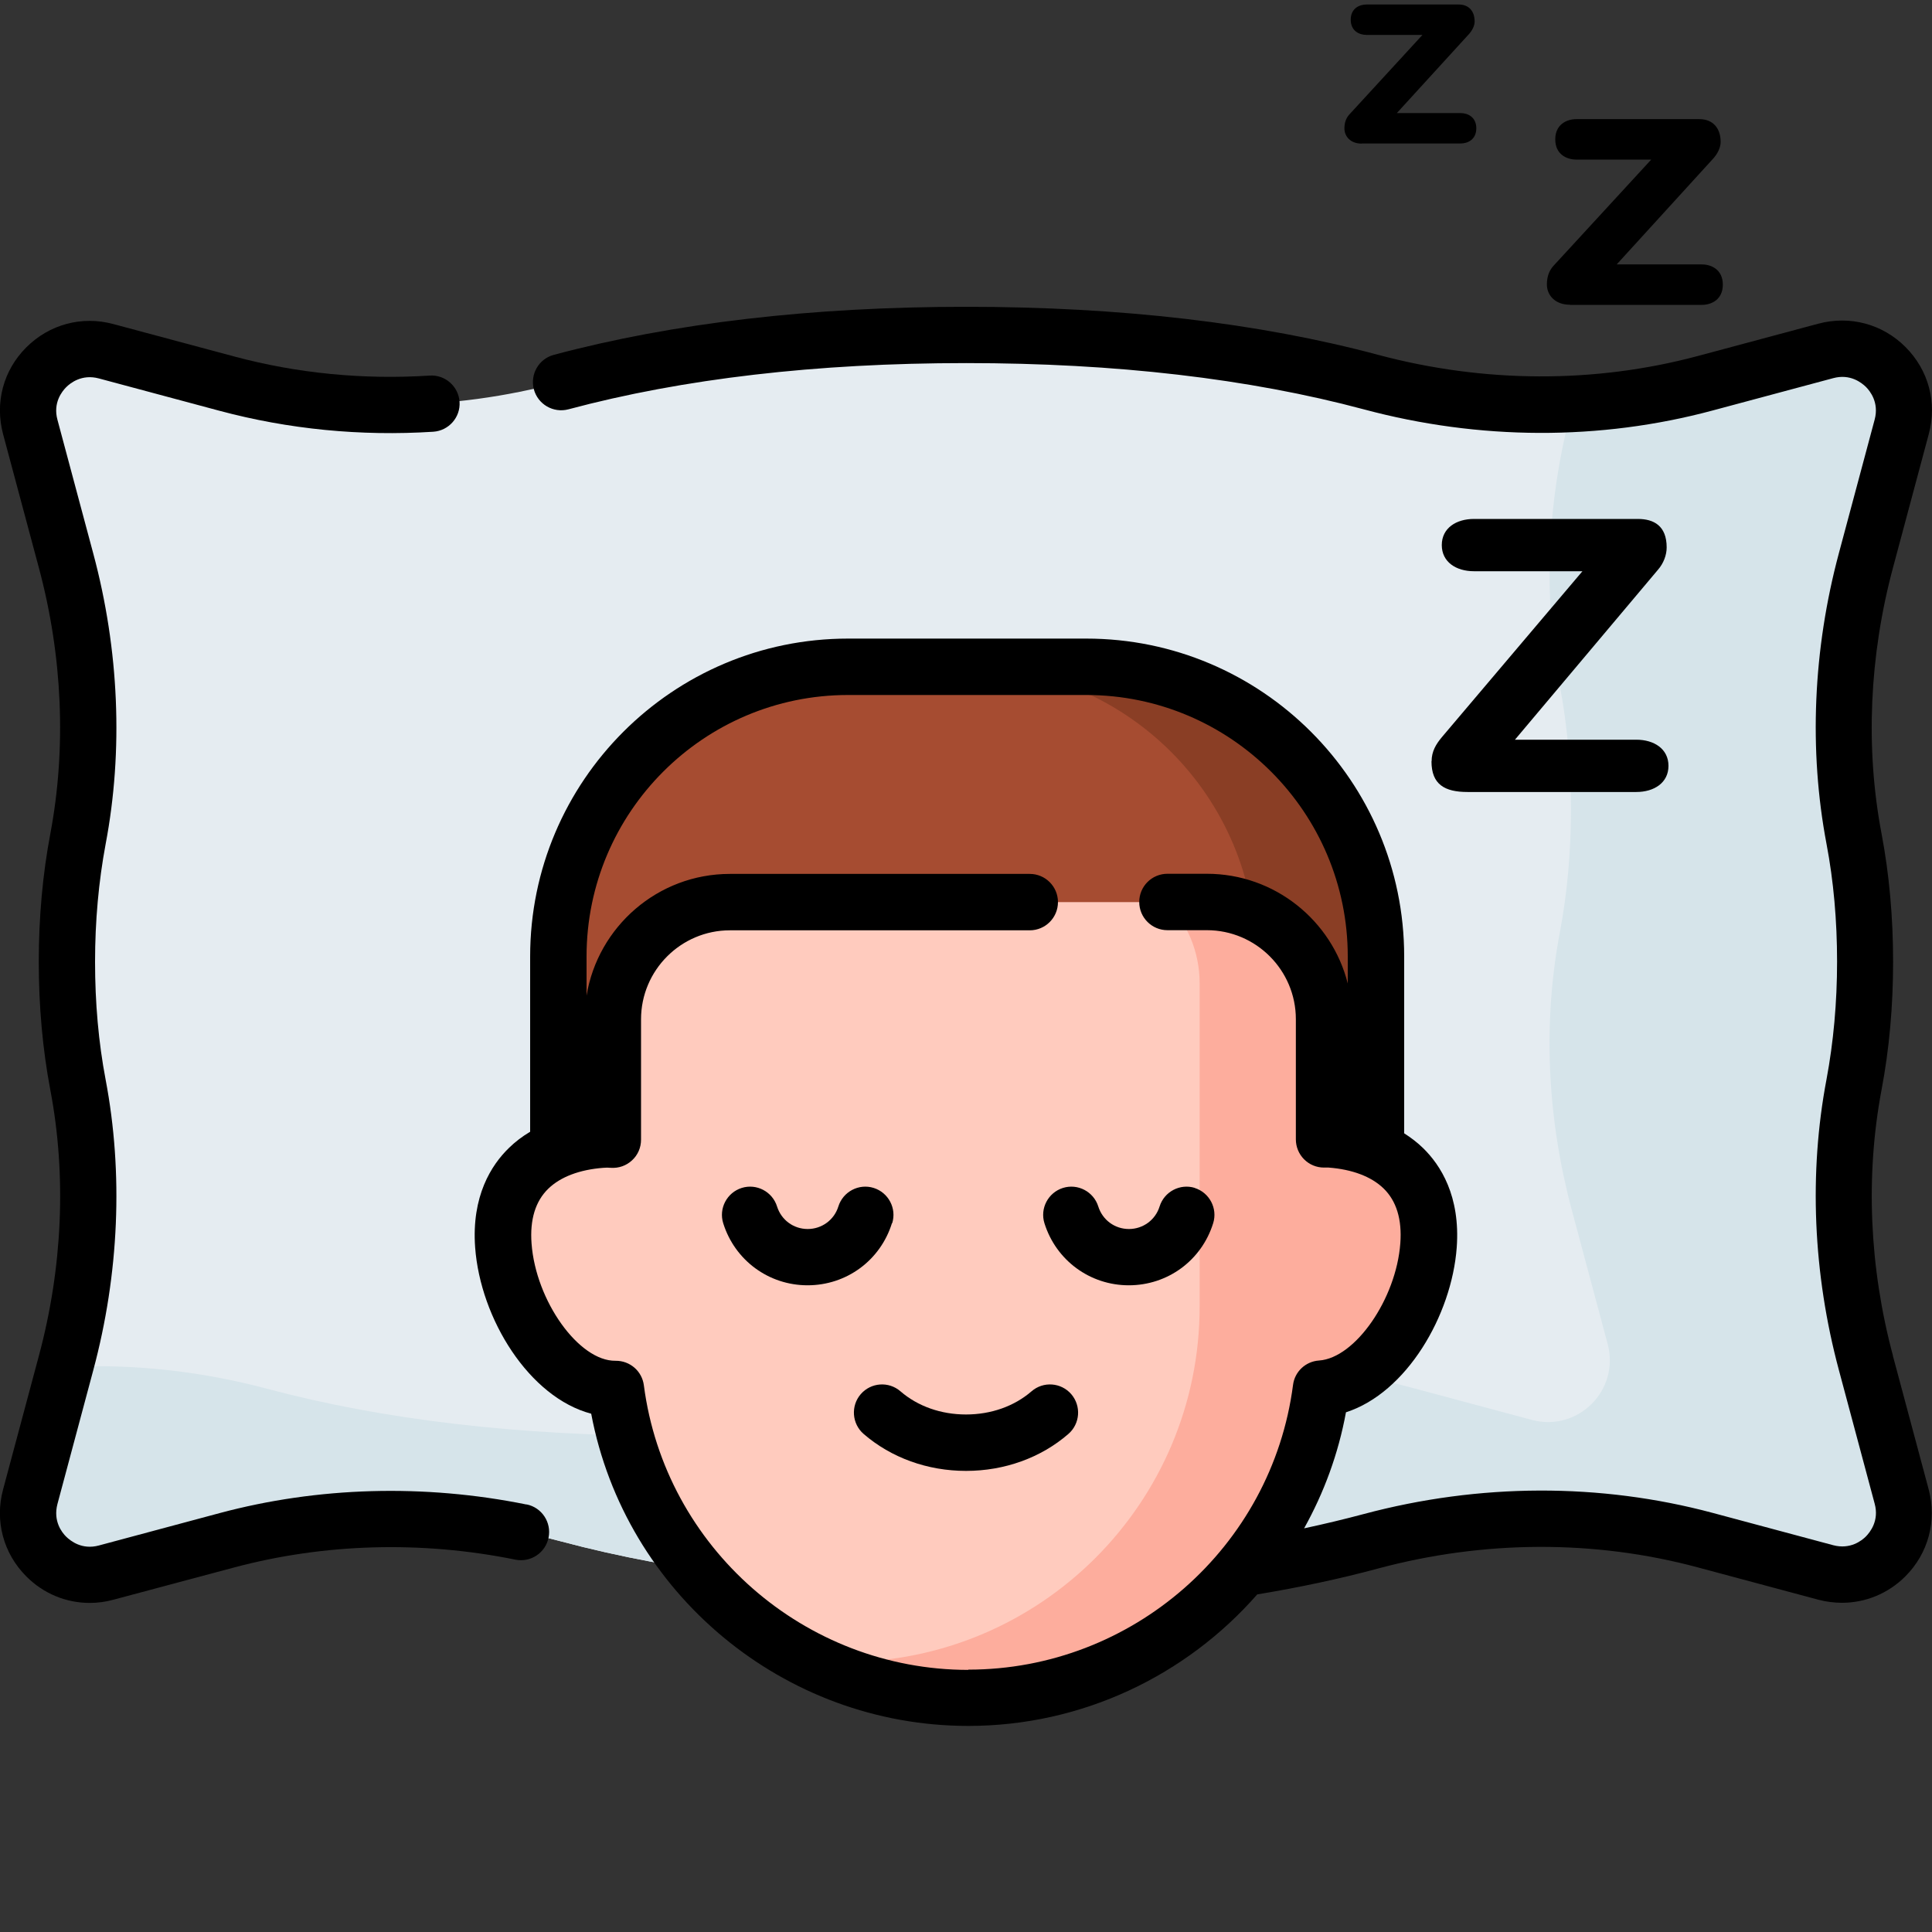
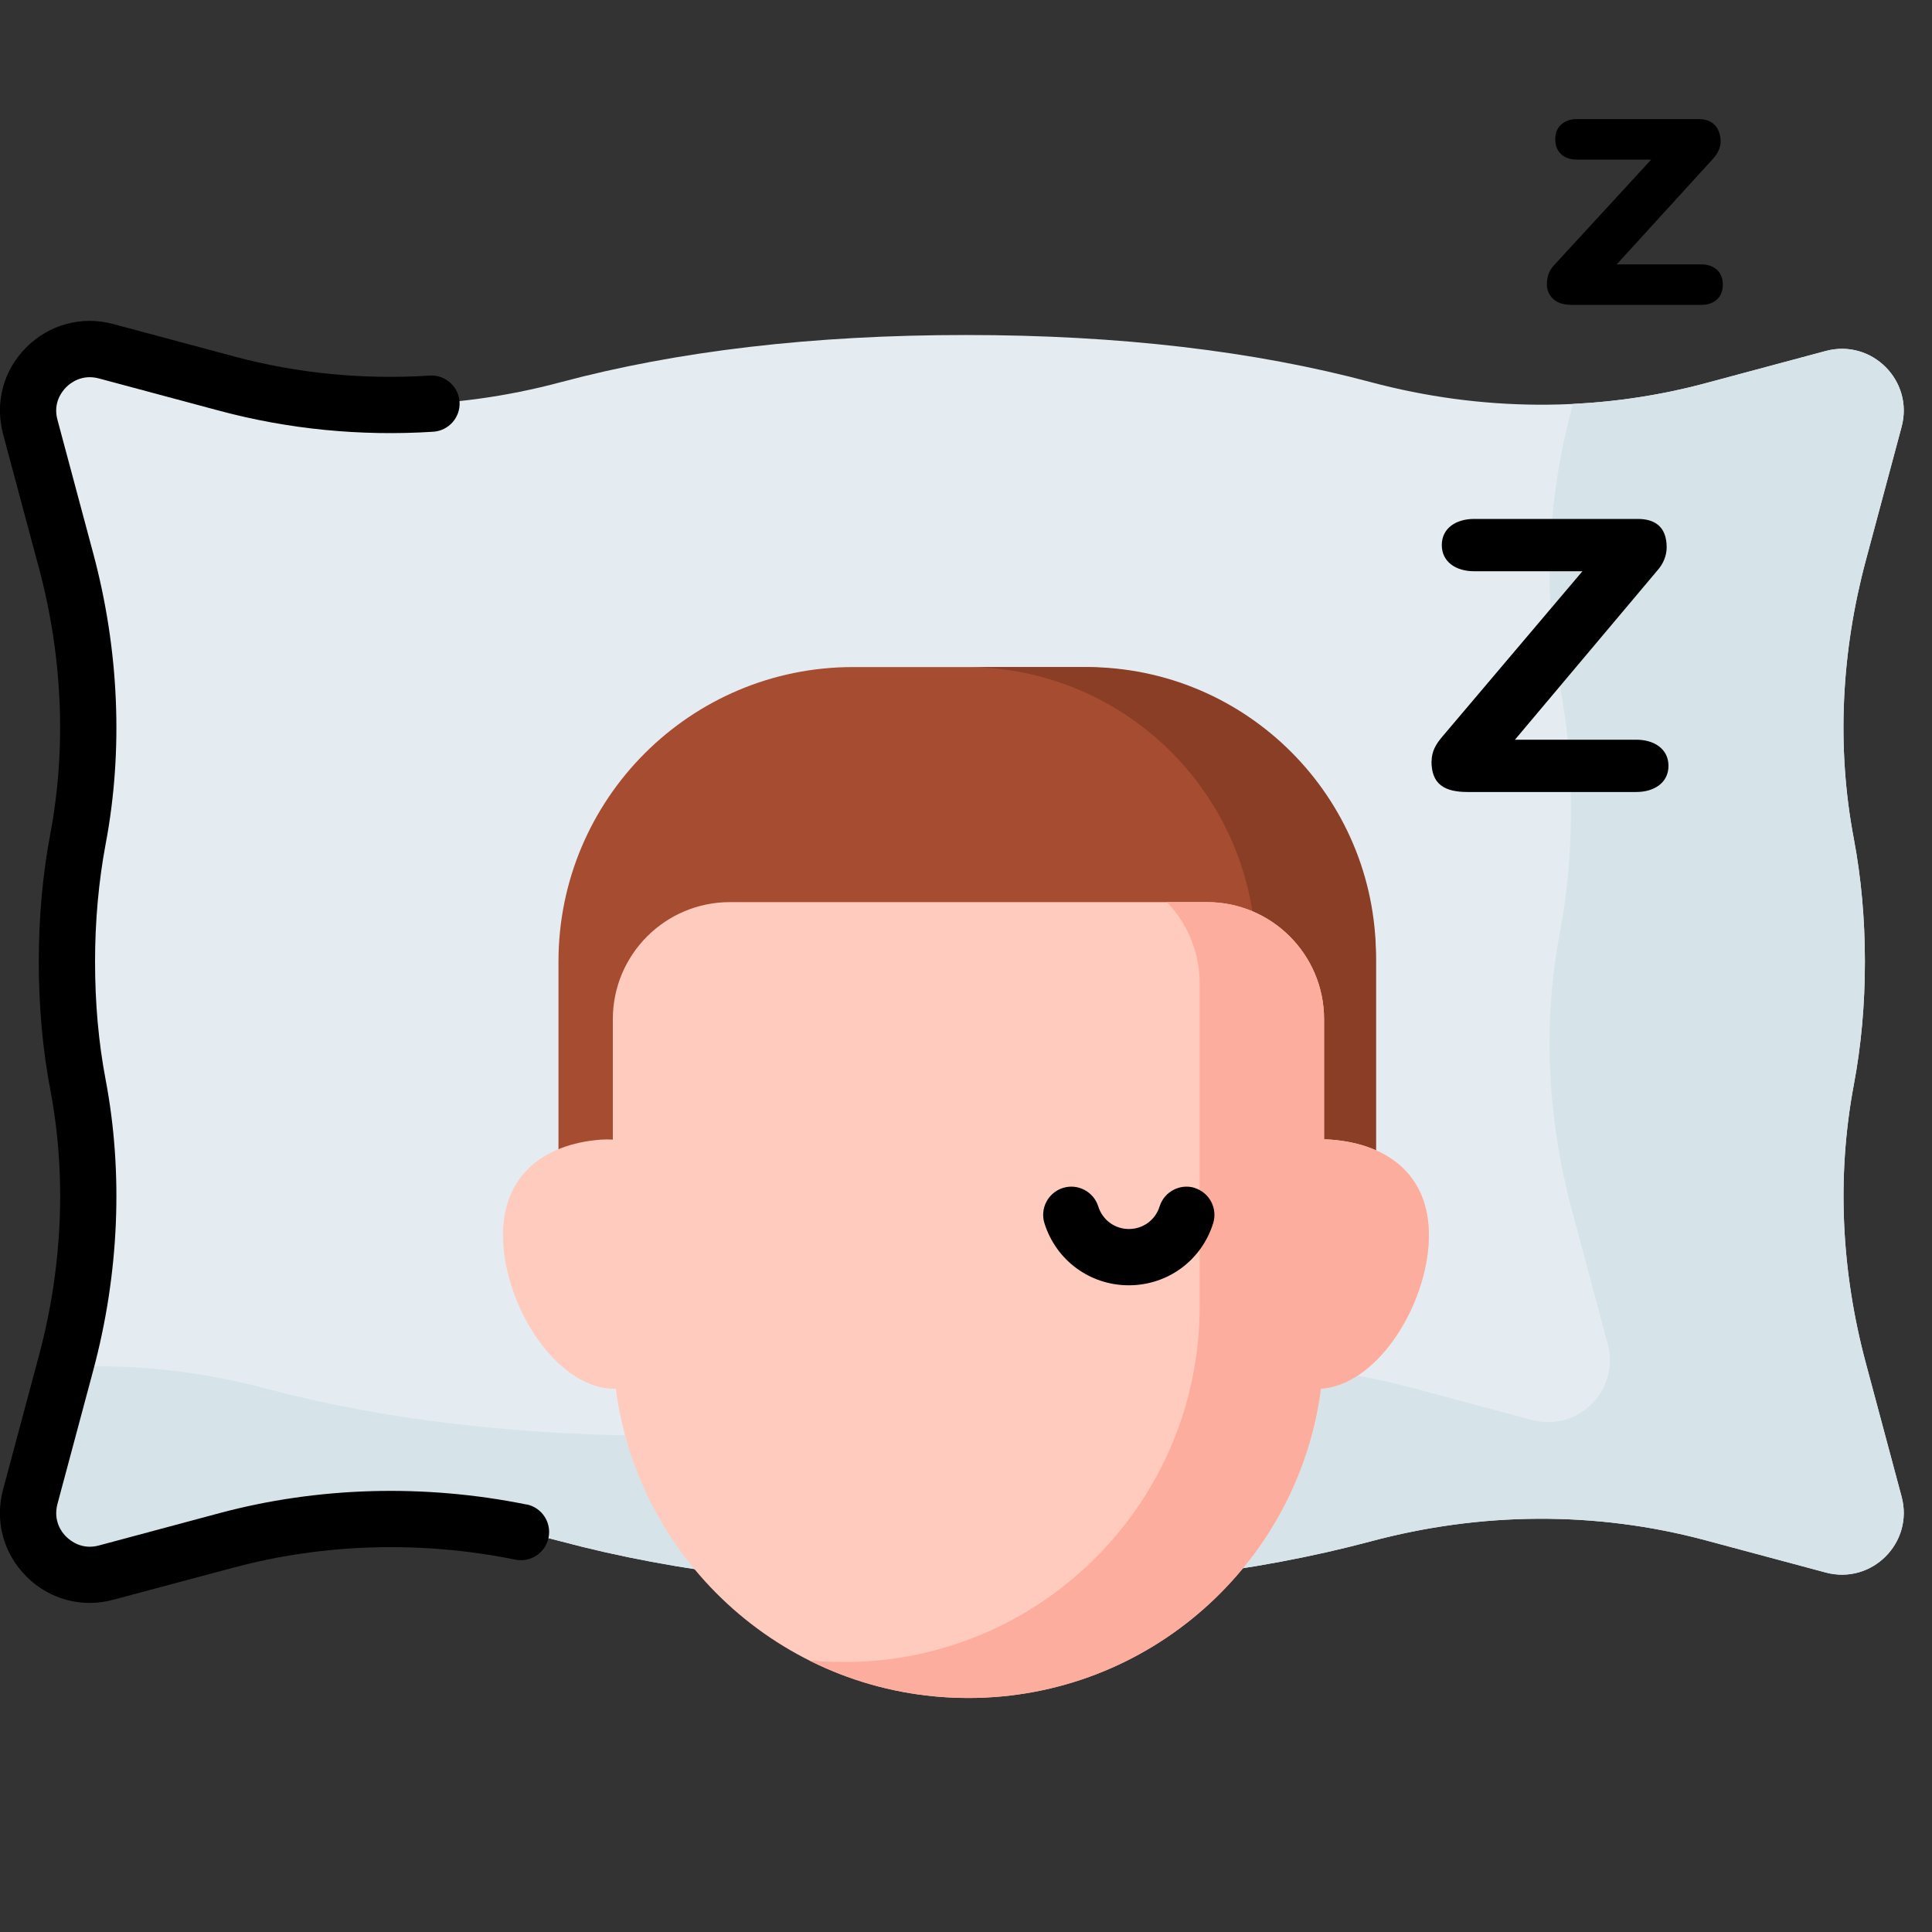
<svg xmlns="http://www.w3.org/2000/svg" id="Layer_2" viewBox="0 0 150 150">
  <rect x="0" y="0" width="150" height="150" fill="#333333" stroke="none" />
  <defs>
    <style>.cls-1{clip-path:url(#clippath);}.cls-2{fill:none;}.cls-2,.cls-3,.cls-4,.cls-5,.cls-6,.cls-7,.cls-8,.cls-9{stroke-width:0px;}.cls-4{fill:#8a3e25;}.cls-5{fill:#d6e4ea;}.cls-6{fill:#a64c31;}.cls-7{fill:#e5ecf1;}.cls-8{fill:#fdad9d;}.cls-9{fill:#ffcbbe;}</style>
    <clipPath id="clippath">
      <rect class="cls-2" width="150" height="134.38" />
    </clipPath>
  </defs>
  <g id="Layer_1-2">
    <path class="cls-7" d="m144.86,105.82c-1.89-7.05-2.28-14.43-.93-21.6.57-3.02.86-6.21.86-9.55s-.29-6.53-.86-9.55c-1.36-7.16-.96-14.55.93-21.6l2.78-10.38c.96-3.58-2.32-6.85-5.89-5.89l-9.36,2.51c-8.51,2.28-17.45,2.18-25.96-.09-9.01-2.41-19.52-3.66-31.44-3.66s-22.42,1.25-31.44,3.66c-8.51,2.28-17.45,2.38-25.96.09l-9.36-2.51c-3.58-.96-6.85,2.32-5.89,5.89l2.78,10.38c1.89,7.05,2.29,14.43.93,21.6-.57,3.03-.86,6.21-.86,9.55s.29,6.53.86,9.55c1.36,7.16.96,14.55-.93,21.6l-2.78,10.38c-.96,3.58,2.32,6.85,5.89,5.89l9.36-2.51c8.51-2.28,17.45-2.18,25.96.09,9.02,2.41,19.52,3.66,31.44,3.66s22.43-1.25,31.44-3.66c8.51-2.28,17.45-2.37,25.96-.09l9.36,2.51c3.58.96,6.85-2.32,5.89-5.89l-2.78-10.38Z" />
    <path class="cls-5" d="m144.86,105.82c-1.89-7.05-2.28-14.43-.93-21.6.57-3.02.86-6.21.86-9.55s-.29-6.53-.86-9.55c-1.36-7.16-.96-14.55.93-21.6l2.78-10.38c.96-3.58-2.32-6.85-5.89-5.89l-9.36,2.51c-3.38.91-6.82,1.43-10.27,1.6l-.08.31c-1.89,7.05-2.28,14.43-.93,21.6.57,3.02.86,6.21.86,9.55s-.29,6.53-.86,9.55c-1.36,7.16-.96,14.55.93,21.6l2.78,10.38c.96,3.58-2.31,6.85-5.89,5.89l-9.36-2.51c-8.51-2.28-17.45-2.18-25.96.09-9.02,2.41-19.53,3.66-31.44,3.66s-22.42-1.25-31.44-3.66c-5.13-1.37-10.43-1.95-15.69-1.69l-2.7,10.07c-.96,3.58,2.32,6.85,5.89,5.89l9.36-2.51c8.51-2.28,17.45-2.18,25.96.09,9.01,2.41,19.52,3.66,31.44,3.66s22.43-1.25,31.44-3.66c8.51-2.28,17.45-2.37,25.96-.09l9.36,2.51c3.58.96,6.85-2.32,5.89-5.89l-2.78-10.38h0Z" />
    <path class="cls-6" d="m83.96,51.79h-17.73c-12.63,0-22.87,10.24-22.87,22.87v15.86h63.47v-15.86c0-12.63-10.24-22.87-22.87-22.87h0Z" />
    <path class="cls-4" d="m84.34,51.79h-9.32c12.42,0,22.49,10.07,22.49,22.49v16.24h9.32v-16.24c0-12.42-10.07-22.49-22.49-22.49h0Z" />
    <path class="cls-9" d="m103.32,88.48c-.18-.01-.35-.02-.52-.02v-9.33c0-5.02-4.07-9.09-9.09-9.09h-37.04c-5.02,0-9.09,4.07-9.09,9.09v9.35c-.29-.02-.59-.02-.91,0-4.5.33-7.98,2.88-7.59,8.22.39,5.23,4.34,11.19,8.73,11.13,1.77,13.54,13.35,24,27.37,24s25.61-10.46,27.38-24.01c4.23-.28,7.97-6.04,8.35-11.12.39-5.34-3.09-7.89-7.59-8.22h0Z" />
    <g class="cls-1">
      <path class="cls-8" d="m103.32,88.48c-.18-.01-.35-.02-.52-.02v-9.33c0-5.02-4.07-9.09-9.09-9.09h-3.11c1.57,1.63,2.54,3.86,2.54,6.3v25.09c0,15.25-12.36,27.61-27.61,27.61-.91,0-1.82-.05-2.71-.13,3.72,1.87,7.92,2.92,12.36,2.92,14.03,0,25.61-10.46,27.38-24.01,4.23-.28,7.97-6.04,8.35-11.12.39-5.34-3.09-7.89-7.59-8.22h0Z" />
      <path class="cls-3" d="m40.88,116.81c-7.95-1.61-16.19-1.38-23.84.67l-9.36,2.51c-1.32.36-2.21-.36-2.54-.68s-1.03-1.21-.68-2.54l2.78-10.38c2.01-7.49,2.34-15.3.96-22.57-.55-2.89-.82-5.96-.82-9.14s.28-6.25.82-9.14c1.38-7.27,1.05-15.08-.96-22.57l-2.78-10.38c-.36-1.32.36-2.21.68-2.53.32-.32,1.21-1.03,2.53-.68l9.36,2.51c5.38,1.44,10.97,1.99,16.61,1.63,1.2-.08,2.12-1.12,2.04-2.32s-1.12-2.12-2.32-2.04c-5.17.33-10.29-.17-15.2-1.49l-9.36-2.51c-2.44-.66-4.97.02-6.76,1.81S-.41,31.27.24,33.71l2.78,10.38c1.84,6.86,2.14,13.99.89,20.63-.6,3.16-.9,6.51-.9,9.96s.3,6.8.9,9.96c1.26,6.63.95,13.77-.89,20.62L.24,115.64c-.66,2.44.02,4.97,1.81,6.76,1.34,1.34,3.09,2.05,4.92,2.05.61,0,1.23-.08,1.84-.25l9.36-2.5c7-1.87,14.55-2.09,21.84-.61,1.18.24,2.34-.52,2.58-1.71.24-1.18-.52-2.34-1.71-2.58h0Z" />
-       <path class="cls-3" d="m146.97,105.26c-1.84-6.86-2.14-13.99-.89-20.63.6-3.16.9-6.51.9-9.96s-.3-6.8-.9-9.96c-1.26-6.63-.95-13.77.89-20.63l2.78-10.38c.66-2.45-.02-4.97-1.81-6.76-1.79-1.79-4.32-2.46-6.76-1.81l-9.36,2.51c-8,2.14-16.59,2.11-24.82-.09-9.26-2.48-20.02-3.73-32-3.73s-22.75,1.26-32,3.73c-1.17.31-1.86,1.51-1.55,2.68.31,1.16,1.51,1.86,2.68,1.55,8.89-2.38,19.27-3.59,30.88-3.59s21.98,1.21,30.87,3.59c8.98,2.41,18.35,2.44,27.09.09l9.36-2.51c1.32-.36,2.21.36,2.54.68.32.32,1.03,1.21.68,2.53l-2.78,10.38c-2.01,7.49-2.34,15.3-.96,22.57.55,2.89.82,5.96.82,9.14s-.28,6.25-.82,9.14c-1.38,7.27-1.05,15.08.96,22.57l2.78,10.38c.36,1.32-.36,2.21-.68,2.54-.32.32-1.21,1.03-2.54.68l-9.36-2.51c-8.74-2.34-18.11-2.31-27.09.09-1.5.4-3.04.77-4.63,1.11,1.54-2.76,2.66-5.79,3.25-9.01,4.7-1.51,8.21-7.52,8.6-12.8.29-3.99-1.26-6.4-2.62-7.72-.44-.43-.93-.8-1.46-1.14v-13.73c0-13.61-11.07-24.68-24.68-24.68h-18.5c-13.61,0-24.68,11.07-24.68,24.68v13.61c-.61.36-1.16.78-1.65,1.26-1.36,1.32-2.91,3.73-2.62,7.72.41,5.55,4.2,11.64,9.01,12.91,2.63,13.93,14.93,24.24,29.28,24.24,8.86,0,16.93-3.93,22.43-10.21,3.26-.54,6.42-1.21,9.38-2.01,8.24-2.21,16.82-2.24,24.82-.09l9.36,2.51c.61.16,1.23.24,1.84.24,1.82,0,3.58-.71,4.92-2.05,1.79-1.79,2.46-4.32,1.81-6.76l-2.78-10.38h0Zm-71.78,24.39c-12.72,0-23.56-9.5-25.2-22.09-.14-1.1-1.07-1.92-2.2-1.91-2.84.04-6.19-4.64-6.52-9.1-.14-1.86.3-3.29,1.3-4.26.95-.92,2.43-1.48,4.27-1.62.2-.02.39-.02.59,0,.61.04,1.2-.17,1.64-.58.45-.41.7-.99.7-1.6v-9.35c0-3.81,3.1-6.91,6.9-6.91h23.28c1.21,0,2.19-.98,2.19-2.19s-.98-2.19-2.19-2.19h-23.28c-5.6,0-10.25,4.1-11.13,9.45v-3.04c0-11.2,9.11-20.3,20.3-20.3h18.5c11.2,0,20.3,9.11,20.3,20.3v2.1c-1.23-4.89-5.67-8.52-10.94-8.52h-3.06c-1.21,0-2.19.98-2.19,2.19s.98,2.19,2.19,2.19h3.06c3.81,0,6.91,3.1,6.91,6.91v9.33c0,.58.23,1.14.64,1.55.41.41.96.64,1.54.64h.01c.14,0,.25,0,.35,0,1.84.14,3.32.7,4.27,1.62,1,.97,1.44,2.41,1.3,4.26-.32,4.32-3.5,8.91-6.31,9.1-1.04.07-1.89.86-2.02,1.9-1.64,12.6-12.48,22.1-25.21,22.1h0Z" />
    </g>
-     <path class="cls-3" d="m80.09,108.02c-1.34,1.16-3.14,1.8-5.09,1.8s-3.75-.64-5.09-1.8c-.91-.79-2.29-.69-3.08.22-.79.91-.69,2.3.22,3.09,2.14,1.85,4.96,2.87,7.95,2.87s5.82-1.02,7.95-2.87c.91-.79,1.01-2.17.22-3.09-.79-.91-2.17-1.01-3.08-.22h0Z" />
    <path class="cls-3" d="m92.77,92.23c-1.15-.36-2.38.29-2.74,1.44-.32,1.04-1.28,1.75-2.38,1.75s-2.05-.7-2.38-1.75c-.36-1.15-1.59-1.8-2.74-1.44-1.15.36-1.8,1.59-1.44,2.74.9,2.88,3.53,4.82,6.55,4.82s5.65-1.93,6.55-4.82c.36-1.15-.29-2.38-1.44-2.74h0Z" />
-     <path class="cls-3" d="m69.27,94.97c.36-1.15-.29-2.38-1.44-2.74s-2.38.29-2.74,1.44c-.32,1.04-1.28,1.75-2.38,1.75s-2.05-.7-2.38-1.75c-.36-1.15-1.59-1.8-2.74-1.44-1.15.36-1.8,1.59-1.44,2.74.9,2.88,3.53,4.82,6.55,4.82s5.65-1.93,6.55-4.82h0Z" />
    <path class="cls-3" d="m111.14,59.11c0,1.8,1.03,2.38,2.8,2.38h13.1c1.38,0,2.5-.71,2.5-2.03s-1.12-2.03-2.5-2.03h-9.42l11.1-13.19c.44-.5.68-1.15.68-1.74,0-1.68-1-2.21-2.24-2.21h-12.72c-1.38,0-2.5.71-2.5,2.03s1.12,2.03,2.5,2.03h8.42l-10.92,12.89c-.44.53-.79,1.09-.79,1.86h0Z" />
    <path class="cls-3" d="m121.88,23.67h10.25c.75,0,1.63-.41,1.63-1.57s-.88-1.57-1.63-1.57h-6.61l7.44-8.16c.39-.41.63-.91.63-1.35,0-1.05-.58-1.77-1.65-1.77h-9.56c-.74,0-1.63.41-1.63,1.57s.88,1.57,1.63,1.57h5.82l-7.58,8.24c-.36.39-.52.88-.52,1.46,0,.8.61,1.57,1.79,1.57h0Z" />
-     <path class="cls-3" d="m105.73,11.14h7.67c.56,0,1.22-.31,1.22-1.18s-.66-1.18-1.22-1.18h-4.95l5.57-6.1c.29-.31.47-.68.47-1.01,0-.79-.43-1.32-1.24-1.32h-7.16c-.56,0-1.22.31-1.22,1.18s.66,1.18,1.22,1.18h4.35l-5.67,6.17c-.27.29-.39.66-.39,1.09,0,.6.45,1.18,1.34,1.18h0Z" />
  </g>
</svg>